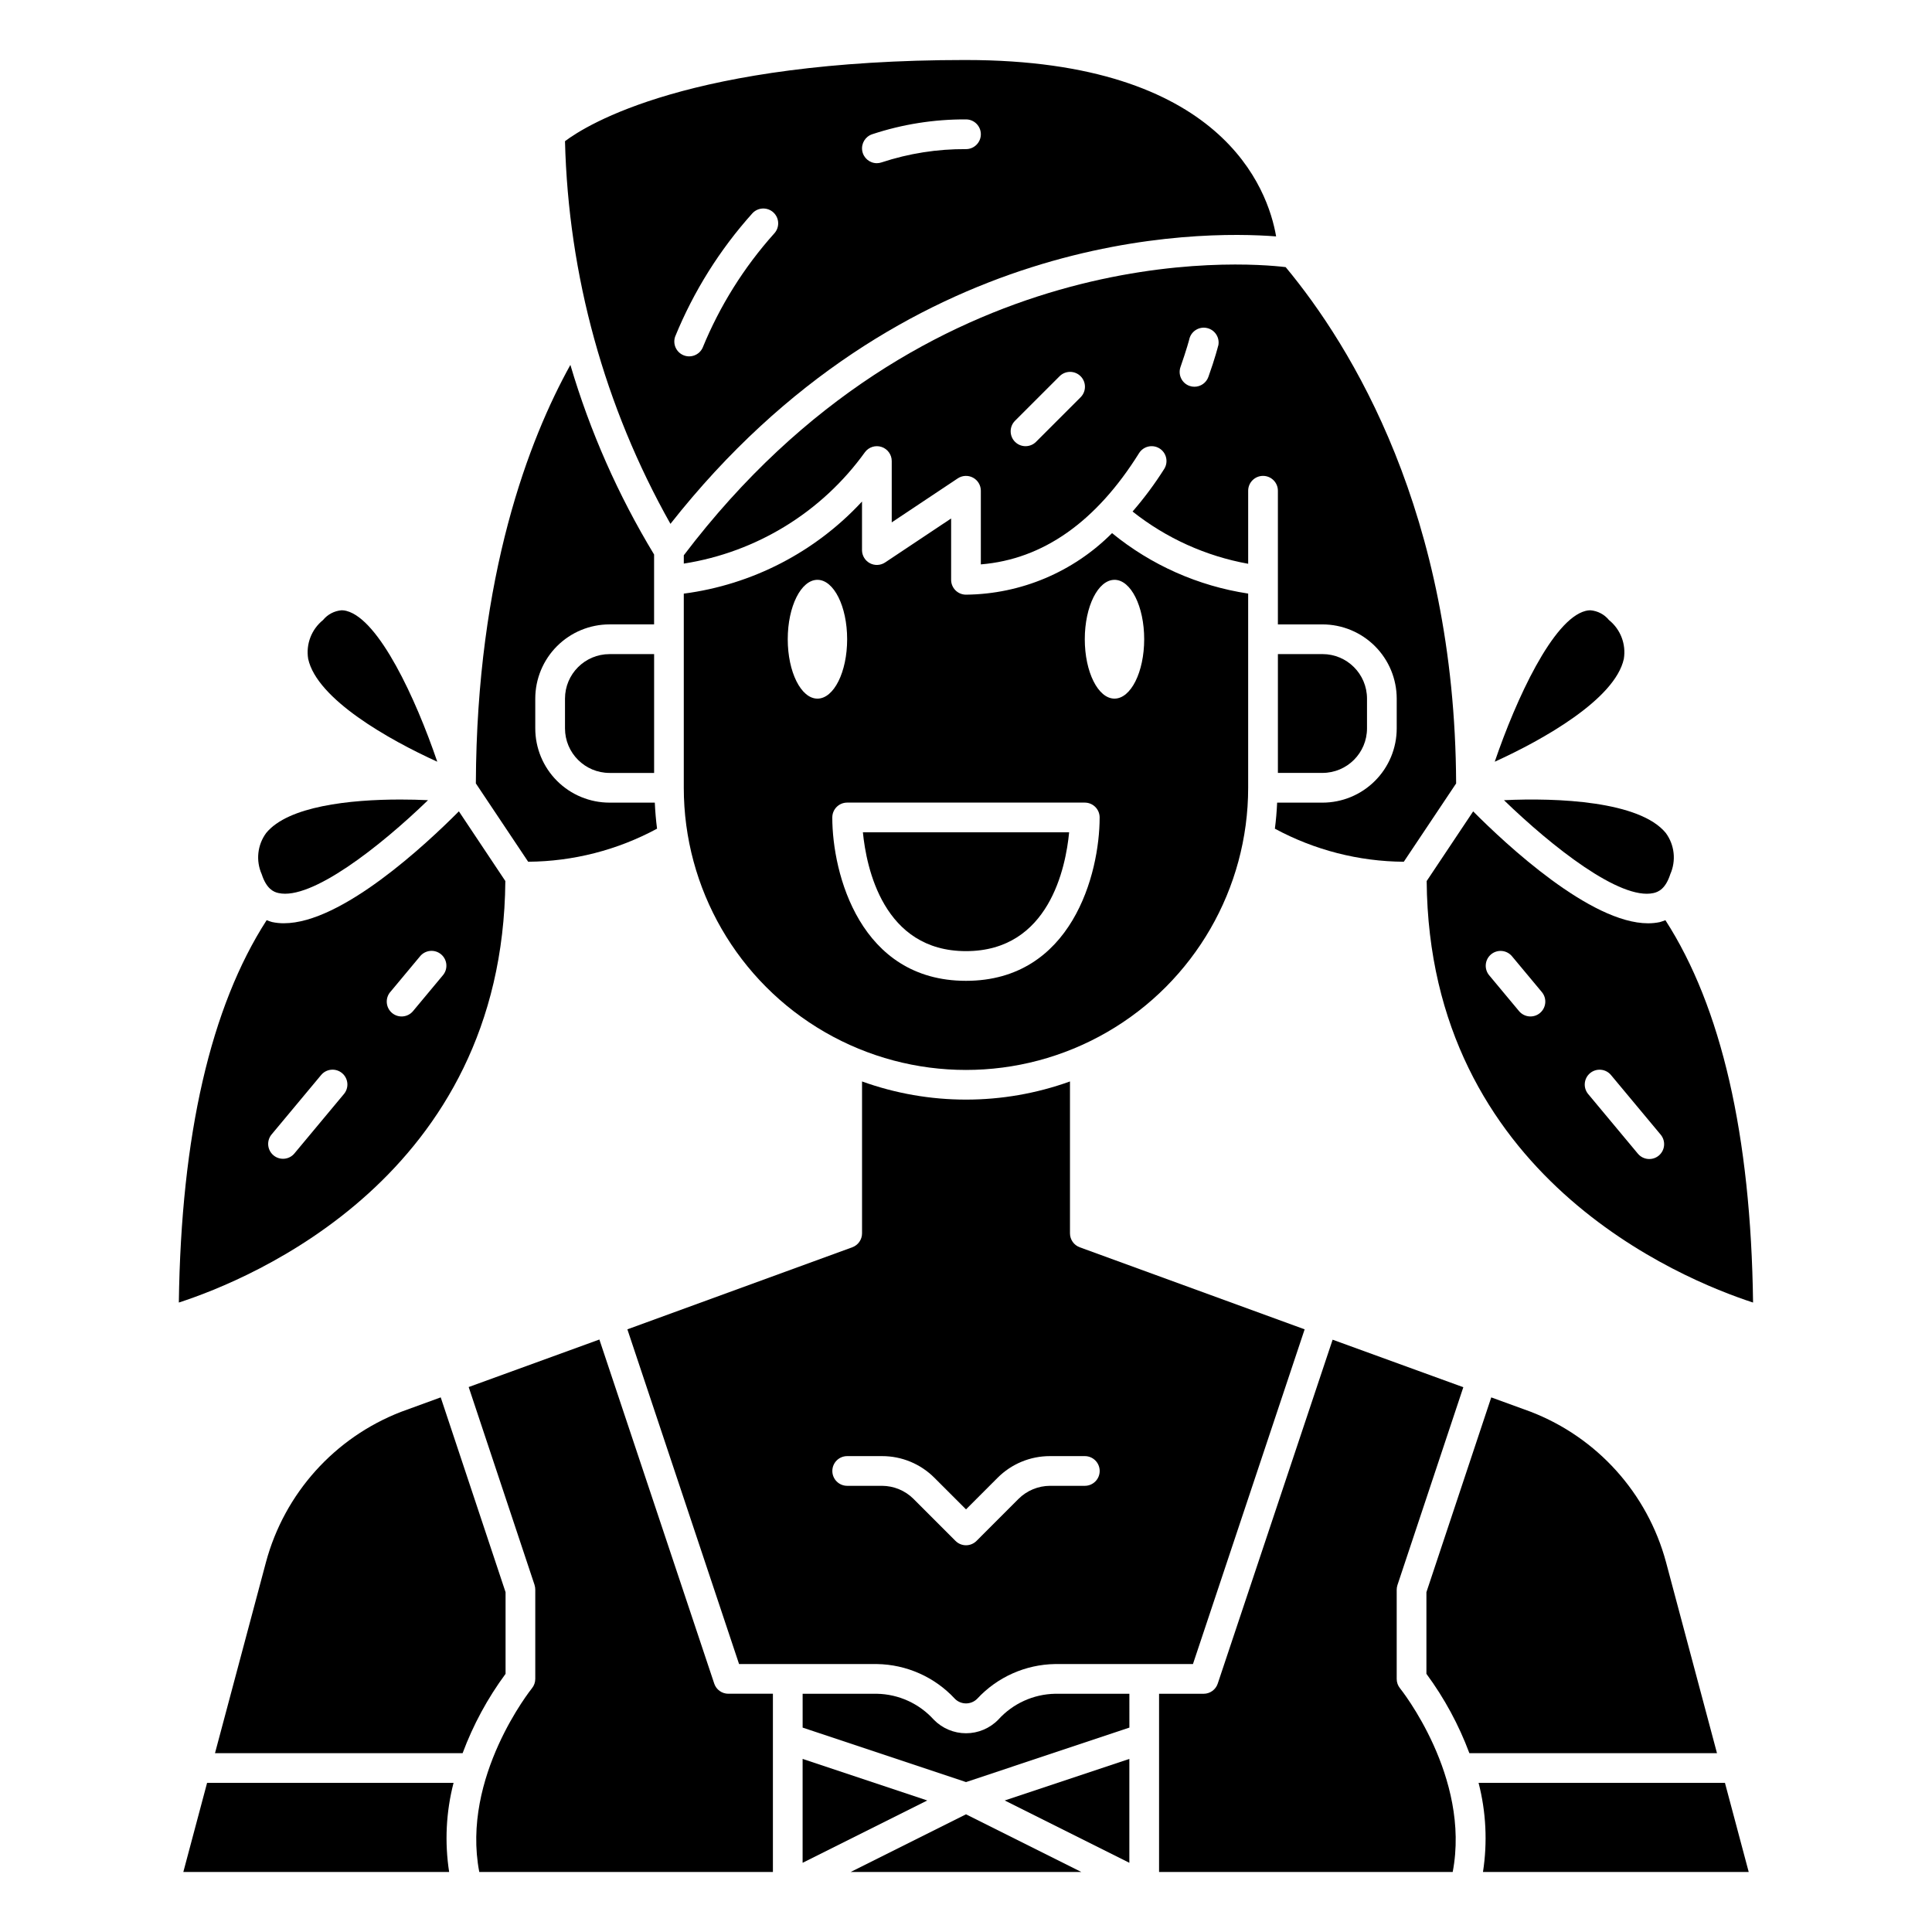
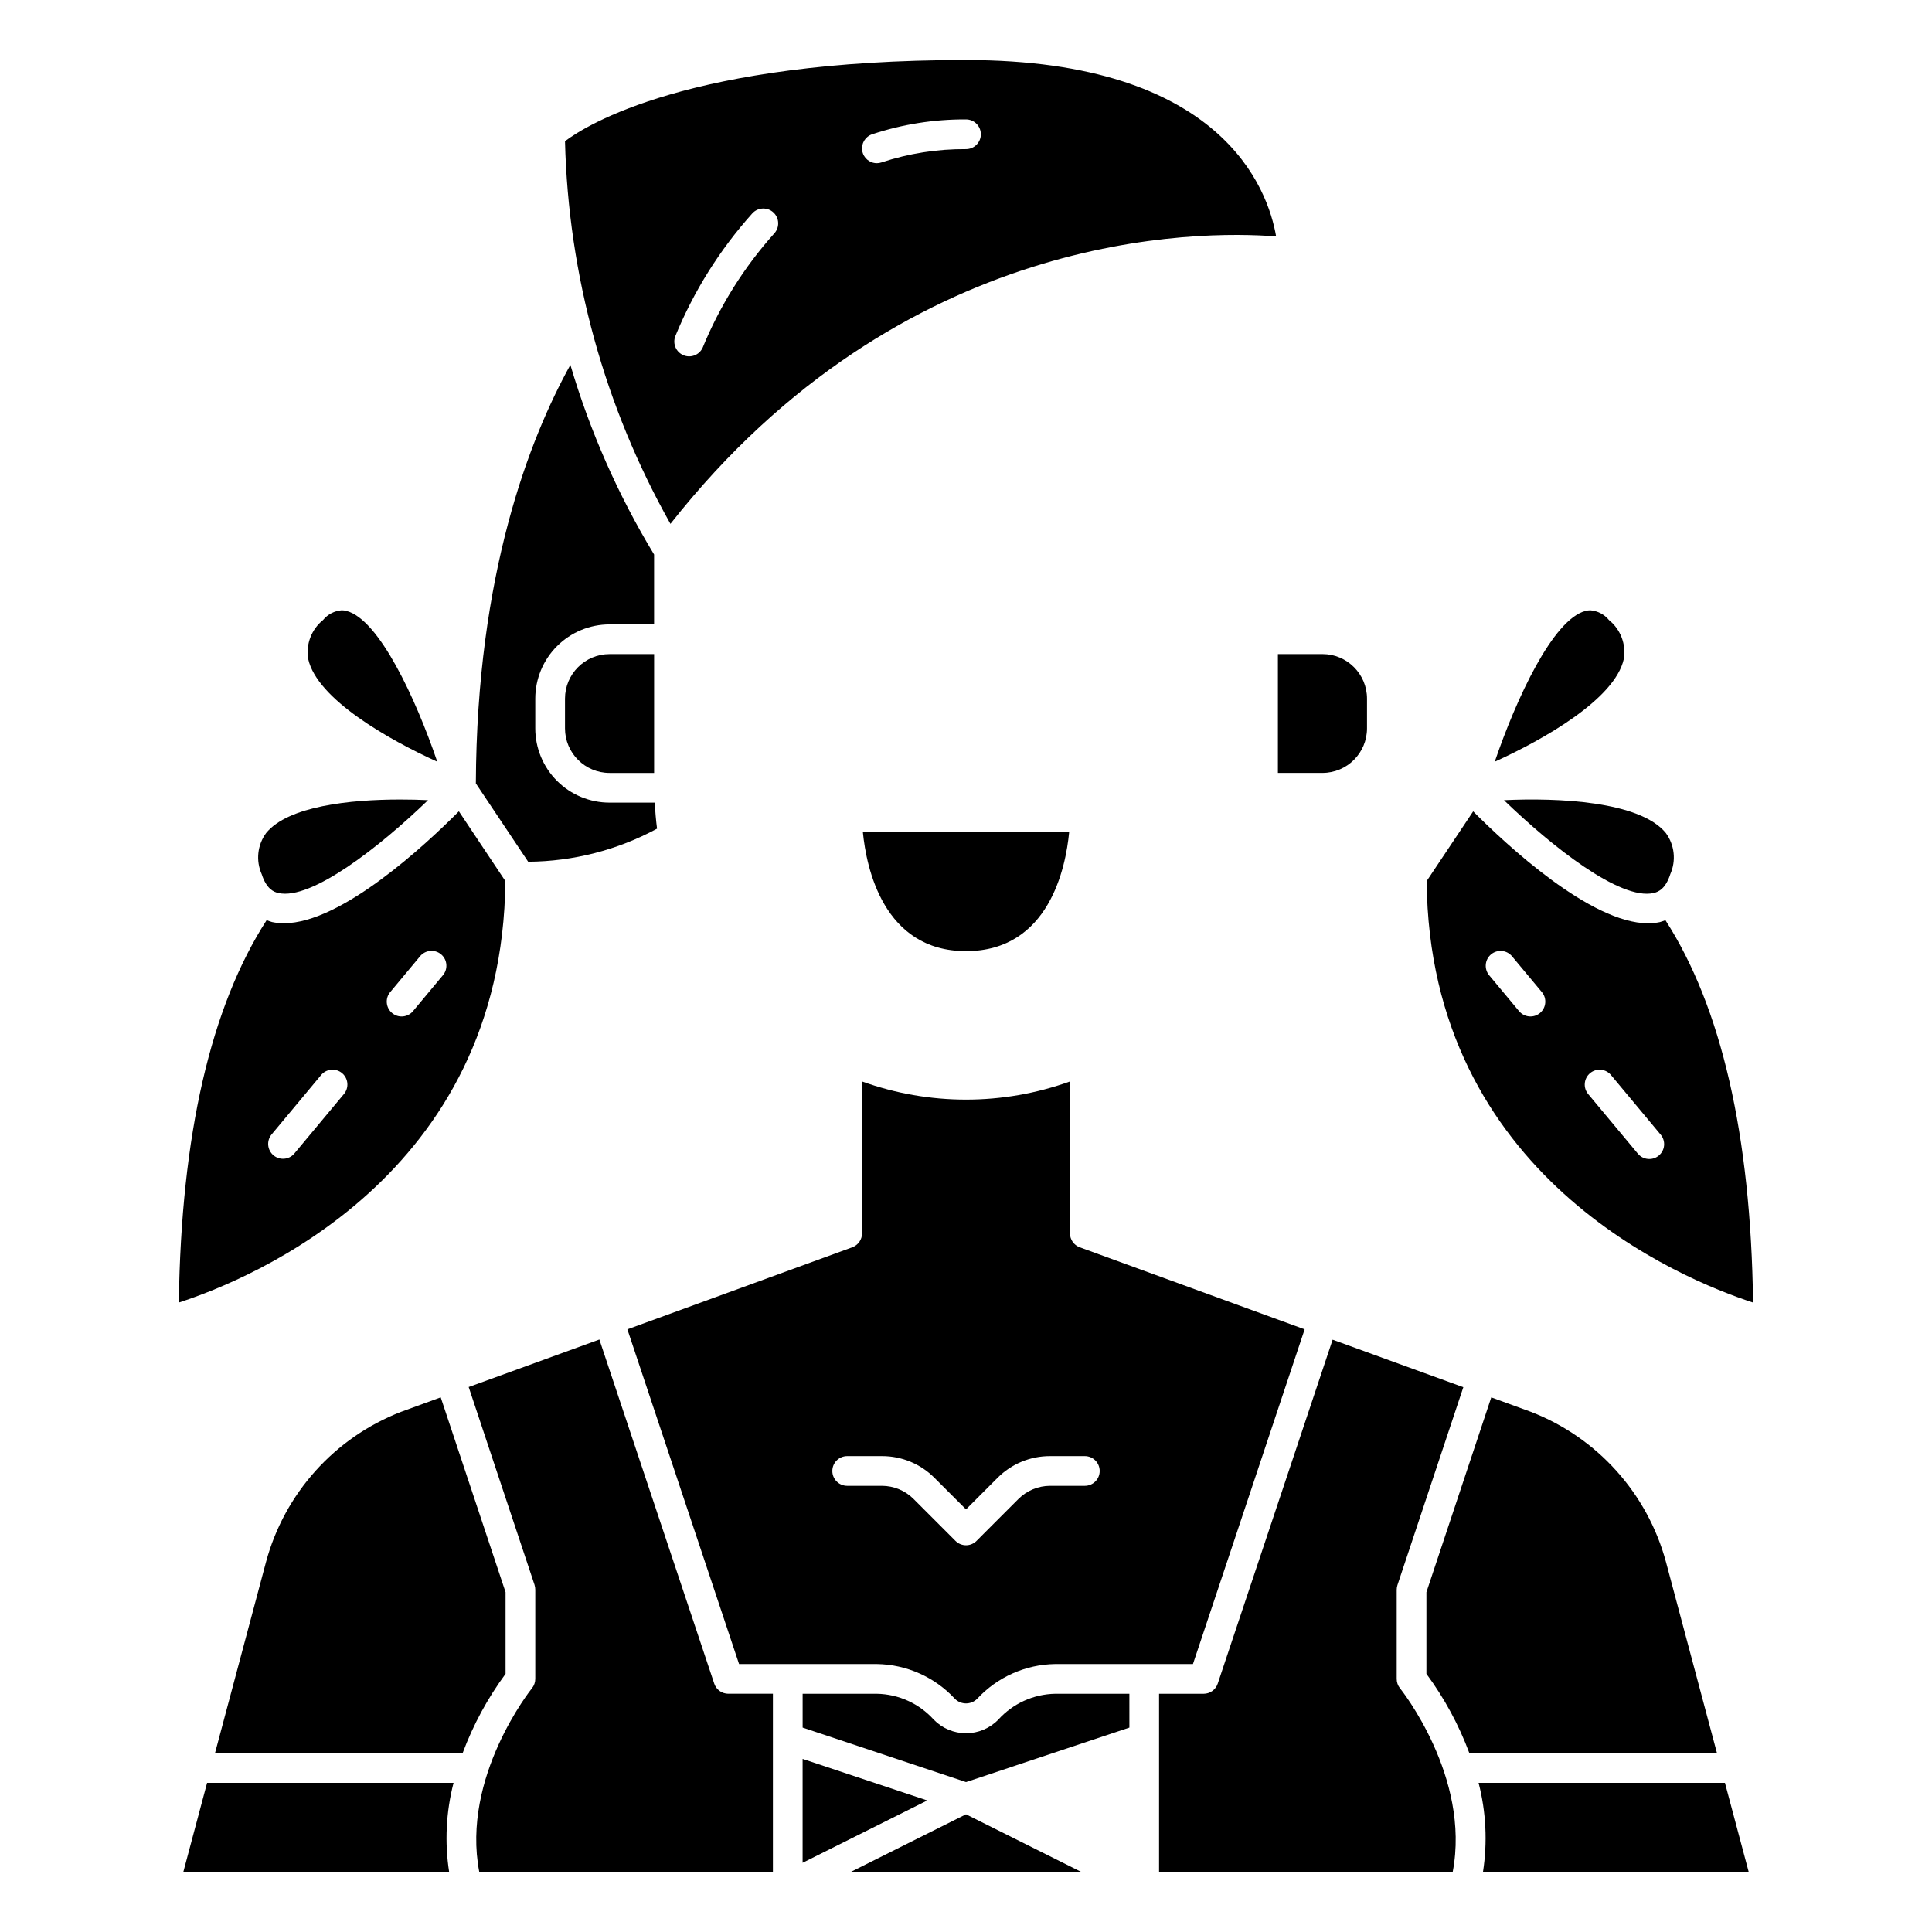
<svg xmlns="http://www.w3.org/2000/svg" fill="#000000" width="800px" height="800px" version="1.1" viewBox="144 144 512 512">
  <g>
    <path d="m408.55 599.73c-2.246 2.305-5.328 3.602-8.543 3.602-3.219 0-6.301-1.297-8.547-3.602-3.859-4.273-9.316-6.758-15.074-6.863h-19.68v8.965l43.297 14.438 43.297-14.438-0.004-8.965h-19.68c-5.754 0.109-11.207 2.594-15.066 6.863z" />
    <path d="m333.28 590.17-30.438-91.184-34.637 12.594 17.461 52.453h-0.004c0.129 0.414 0.195 0.844 0.191 1.277v23.617-0.004c0 0.906-0.312 1.785-0.883 2.488-0.195 0.246-18.797 23.492-13.957 48.68h77.816v-47.23h-11.809c-1.699 0-3.203-1.082-3.742-2.691z" />
    <path d="m277.98 565.95-17.184-51.633-10.523 3.84c-17.594 6.816-30.887 21.609-35.785 39.824l-13.512 50.625h65.621c2.797-7.504 6.629-14.578 11.383-21.023z" />
    <path d="m198.88 616.48-6.297 23.617 70.445-0.004c-1.219-7.867-0.824-15.902 1.168-23.613z" />
    <path d="m356.7 610.13v27.531l33.031-16.516z" />
    <path d="m369.44 640.09h61.121l-30.559-15.277z" />
    <path d="m293.73 329.15v7.875c0 6.519 5.285 11.809 11.809 11.809h11.809v-31.488h-11.809c-6.523 0-11.809 5.285-11.809 11.805z" />
    <path d="m283.97 372.37c11.93-0.082 23.66-3.09 34.156-8.762-0.301-2.281-0.488-4.582-0.598-6.902h-11.996c-5.219 0-10.227-2.074-13.918-5.766-3.691-3.691-5.762-8.695-5.762-13.914v-7.875c0-5.219 2.07-10.223 5.762-13.914 3.691-3.691 8.699-5.766 13.918-5.766h11.809v-18.52c-9.527-15.727-16.984-32.617-22.184-50.25-10.879 19.609-24.828 55.555-25.051 110.91z" />
    <path d="m400 159.9c-73.211 0-100.56 17.215-106.27 21.516 0.883 35.578 10.48 70.395 27.945 101.41 61.574-78.145 140.04-77.77 160.51-76.176-2.148-12.512-14.266-46.746-82.184-46.746zm-50.824 45.973c-8.016 8.945-14.438 19.203-18.988 30.324-0.898 1.891-3.129 2.746-5.066 1.941-1.938-0.809-2.898-2.992-2.191-4.965 4.898-11.98 11.82-23.027 20.469-32.656 1.477-1.594 3.969-1.688 5.566-0.211 1.594 1.477 1.691 3.969 0.211 5.566zm50.824-22.355c-7.598-0.051-15.152 1.137-22.367 3.516-0.402 0.141-0.824 0.211-1.25 0.215-1.93 0-3.574-1.398-3.883-3.301-0.312-1.906 0.801-3.754 2.629-4.367 8.023-2.656 16.422-3.984 24.871-3.938 2.172 0 3.934 1.762 3.934 3.938 0 2.172-1.762 3.938-3.934 3.938z" />
    <path d="m514.14 588.93v-23.613c0-0.422 0.066-0.844 0.195-1.246l17.461-52.445-34.637-12.594-30.449 91.145c-0.535 1.609-2.043 2.691-3.738 2.691h-11.809v47.23h77.816c4.824-25.191-13.762-48.438-13.957-48.68h-0.004c-0.57-0.703-0.883-1.582-0.879-2.488z" />
    <path d="m339.86 584.99h36.527c7.863 0.117 15.336 3.445 20.68 9.219 1.625 1.617 4.254 1.617 5.879 0 5.344-5.769 12.812-9.102 20.672-9.219h36.527l29.598-88.703-59.598-21.742c-1.555-0.566-2.59-2.047-2.59-3.699v-40.25c-17.809 6.414-37.297 6.414-55.105 0v40.25c0 1.652-1.035 3.133-2.59 3.699l-59.598 21.742zm28.652-55.105h9.23c5.219-0.016 10.227 2.062 13.906 5.762l8.355 8.352 8.352-8.352c3.68-3.699 8.688-5.777 13.91-5.762h9.227c2.172 0 3.934 1.762 3.934 3.938 0 2.172-1.762 3.934-3.934 3.934h-9.227c-3.129 0.012-6.125 1.254-8.344 3.457l-11.133 11.141c-0.738 0.738-1.742 1.156-2.785 1.156-1.047 0-2.051-0.418-2.789-1.156l-11.133-11.141h0.004c-2.219-2.203-5.219-3.445-8.344-3.457h-9.227c-2.176 0-3.938-1.762-3.938-3.934 0-2.176 1.762-3.938 3.938-3.938z" />
-     <path d="m325.21 301.32v51.441c0 26.719 14.254 51.406 37.391 64.766 23.141 13.359 51.648 13.359 74.785 0s37.391-38.047 37.391-64.766v-51.457c-13.242-2.012-25.703-7.543-36.074-16.02-10.262 10.309-24.164 16.168-38.707 16.309-2.176 0-3.938-1.762-3.938-3.934v-16.258l-17.5 11.66c-1.207 0.801-2.758 0.875-4.039 0.191-1.277-0.684-2.078-2.016-2.078-3.469v-12.871c-12.406 13.406-29.117 22.039-47.23 24.406zm35.422 27.824c-4.344 0-7.871-7.047-7.871-15.742 0-8.699 3.527-15.742 7.871-15.742s7.871 7.047 7.871 15.742c0.004 8.699-3.523 15.742-7.871 15.742zm78.719-31.488c4.344 0 7.871 7.047 7.871 15.742 0 8.699-3.527 15.742-7.871 15.742s-7.871-7.047-7.871-15.742c0.004-8.695 3.527-15.738 7.875-15.738zm-7.871 59.039 0.004 0.004c1.043 0 2.043 0.414 2.781 1.152s1.152 1.738 1.152 2.781c0 14.957-7.398 43.297-35.426 43.297-28.023 0-35.426-28.34-35.426-43.297h0.004c0-2.172 1.762-3.934 3.938-3.934z" />
    <path d="m277.92 377.48-12.312-18.469c-8.762 8.809-31.094 29.66-46.359 29.66l0.004 0.004c-1.059 0.004-2.113-0.102-3.148-0.324-0.488-0.141-0.969-0.305-1.441-0.496-14.816 22.98-22.672 56.945-23.27 101.33 19.137-6.203 85.883-33.543 86.527-111.7zm-30.512 29.441 7.871-9.445c0.66-0.832 1.629-1.359 2.684-1.469 1.055-0.109 2.106 0.211 2.922 0.891 0.812 0.68 1.32 1.656 1.402 2.715 0.086 1.055-0.262 2.102-0.961 2.898l-7.871 9.445v0.004c-1.395 1.668-3.875 1.891-5.547 0.5-1.668-1.395-1.891-3.879-0.5-5.547zm-31.488 37.785 13.121-15.742h0.004c0.656-0.832 1.625-1.363 2.68-1.469 1.055-0.109 2.109 0.211 2.922 0.891 0.816 0.68 1.32 1.656 1.406 2.715 0.082 1.055-0.266 2.102-0.965 2.898l-13.121 15.742v0.004c-1.406 1.609-3.84 1.801-5.481 0.434-1.645-1.371-1.895-3.797-0.566-5.473z" />
    <path d="m535.84 616.48c1.988 7.711 2.383 15.746 1.164 23.613h70.422l-6.297-23.617z" />
-     <path d="m443.29 637.66v-27.531l-33.031 11.016z" />
    <path d="m585.51 557.98c-4.914-18.238-18.234-33.043-35.859-39.848l-10.453-3.809-17.184 51.625v21.633c4.754 6.445 8.586 13.52 11.383 21.023h65.621z" />
    <path d="m542.57 356.06c12.715 12.305 30.797 26.598 39.629 24.609 1.309-0.293 3.195-1.125 4.441-4.984h-0.004c1.602-3.598 1.148-7.777-1.188-10.945-6.922-8.445-28.797-9.359-42.879-8.68z" />
    <path d="m565.44 305.73c-0.43 0.004-0.855 0.062-1.27 0.172-8.617 2.231-18.34 23.246-24.047 39.961 12.832-5.824 31.906-16.586 34.211-27.262 0.633-3.887-0.871-7.812-3.938-10.281-1.227-1.508-3.019-2.441-4.957-2.59z" />
-     <path d="m583.91 388.36c-1.035 0.219-2.094 0.328-3.148 0.324-15.266 0-37.598-20.852-46.359-29.66l-12.32 18.465c0.645 78.16 67.391 105.48 86.496 111.7-0.566-44.383-8.422-78.352-23.23-101.33-0.469 0.191-0.949 0.355-1.438 0.496zm-31.82 24.113c-1.664 1.371-4.117 1.148-5.512-0.496l-7.871-9.445c-0.699-0.801-1.043-1.848-0.961-2.902 0.082-1.059 0.59-2.035 1.402-2.715 0.816-0.68 1.871-1 2.926-0.891 1.055 0.109 2.019 0.637 2.68 1.469l7.871 9.445c1.379 1.676 1.137 4.152-0.535 5.535zm31.488 37.785c-1.664 1.367-4.121 1.145-5.512-0.504l-13.121-15.742v-0.004c-0.699-0.797-1.047-1.844-0.961-2.898 0.082-1.059 0.59-2.035 1.402-2.715 0.816-0.68 1.871-1 2.926-0.891 1.055 0.105 2.019 0.637 2.68 1.469l13.121 15.742c0.664 0.805 0.98 1.844 0.879 2.883-0.098 1.039-0.609 1.996-1.414 2.66z" />
+     <path d="m583.91 388.36c-1.035 0.219-2.094 0.328-3.148 0.324-15.266 0-37.598-20.852-46.359-29.66l-12.32 18.465c0.645 78.16 67.391 105.48 86.496 111.7-0.566-44.383-8.422-78.352-23.23-101.33-0.469 0.191-0.949 0.355-1.438 0.496zm-31.82 24.113c-1.664 1.371-4.117 1.148-5.512-0.496l-7.871-9.445c-0.699-0.801-1.043-1.848-0.961-2.902 0.082-1.059 0.59-2.035 1.402-2.715 0.816-0.68 1.871-1 2.926-0.891 1.055 0.109 2.019 0.637 2.68 1.469l7.871 9.445c1.379 1.676 1.137 4.152-0.535 5.535m31.488 37.785c-1.664 1.367-4.121 1.145-5.512-0.504l-13.121-15.742v-0.004c-0.699-0.797-1.047-1.844-0.961-2.898 0.082-1.059 0.59-2.035 1.402-2.715 0.816-0.68 1.871-1 2.926-0.891 1.055 0.105 2.019 0.637 2.68 1.469l13.121 15.742c0.664 0.805 0.98 1.844 0.879 2.883-0.098 1.039-0.609 1.996-1.414 2.66z" />
    <path d="m213.36 375.68c1.242 3.856 3.148 4.723 4.441 4.984 8.699 1.977 26.914-12.305 39.629-24.609-2.273-0.109-4.723-0.172-7.344-0.172-13.383 0-29.734 1.77-35.535 8.855v-0.004c-2.34 3.168-2.793 7.348-1.191 10.945z" />
    <path d="m259.88 345.86c-5.707-16.75-15.43-37.73-24.051-39.957l0.004-0.004c-0.414-0.109-0.84-0.168-1.27-0.172-1.938 0.148-3.731 1.082-4.957 2.59-3.066 2.469-4.57 6.394-3.938 10.281 2.309 10.676 21.383 21.438 34.211 27.262z" />
    <path d="m506.27 337.02v-7.875c0-6.519-5.285-11.805-11.809-11.805h-11.805v31.488h11.805c6.523 0 11.809-5.289 11.809-11.809z" />
-     <path d="m529.89 351.62c-0.301-71.637-27.883-116.02-45.176-136.83-11.297-1.355-95.465-8.043-159.5 76.367v2.203c19.312-3.027 36.609-13.668 48.02-29.543 1.016-1.355 2.785-1.906 4.394-1.371 1.605 0.535 2.691 2.039 2.691 3.734v16.254l17.5-11.66h-0.004c1.211-0.801 2.762-0.875 4.039-0.191 1.281 0.684 2.078 2.016 2.078 3.469v19.516c16.445-1.34 30.535-11.242 41.926-29.473 1.152-1.844 3.582-2.406 5.426-1.254 1.844 1.152 2.402 3.582 1.25 5.426-2.508 3.969-5.312 7.746-8.391 11.293 8.918 7.07 19.441 11.828 30.637 13.848v-19.355c0-2.176 1.766-3.938 3.938-3.938s3.938 1.762 3.938 3.938v35.426l11.805-0.004c5.223 0 10.227 2.074 13.918 5.766s5.766 8.695 5.766 13.914v7.875c0 5.219-2.074 10.223-5.766 13.914s-8.695 5.766-13.918 5.766h-12.004c-0.109 2.363-0.301 4.629-0.598 6.902 10.5 5.672 22.23 8.68 34.164 8.762zm-99.52-102.34-11.809 11.809h0.004c-1.539 1.539-4.035 1.539-5.574 0-1.539-1.539-1.539-4.035 0-5.574l11.809-11.809c1.539-1.539 4.031-1.539 5.57 0 1.539 1.539 1.539 4.035 0 5.574zm36.457-13.641s-0.789 3.219-2.59 8.242v-0.004c-0.559 1.566-2.039 2.613-3.699 2.613-0.453 0.004-0.898-0.074-1.324-0.227-2.039-0.738-3.094-2.988-2.359-5.031 1.574-4.504 2.363-7.406 2.363-7.504l-0.004 0.004c0.566-2.062 2.676-3.297 4.75-2.777 2.074 0.516 3.356 2.594 2.887 4.68z" />
    <path d="m400 396.06c22.043 0 26.441-22.223 27.332-31.488h-54.656c0.91 9.273 5.375 31.488 27.324 31.488z" />
  </g>
</svg>